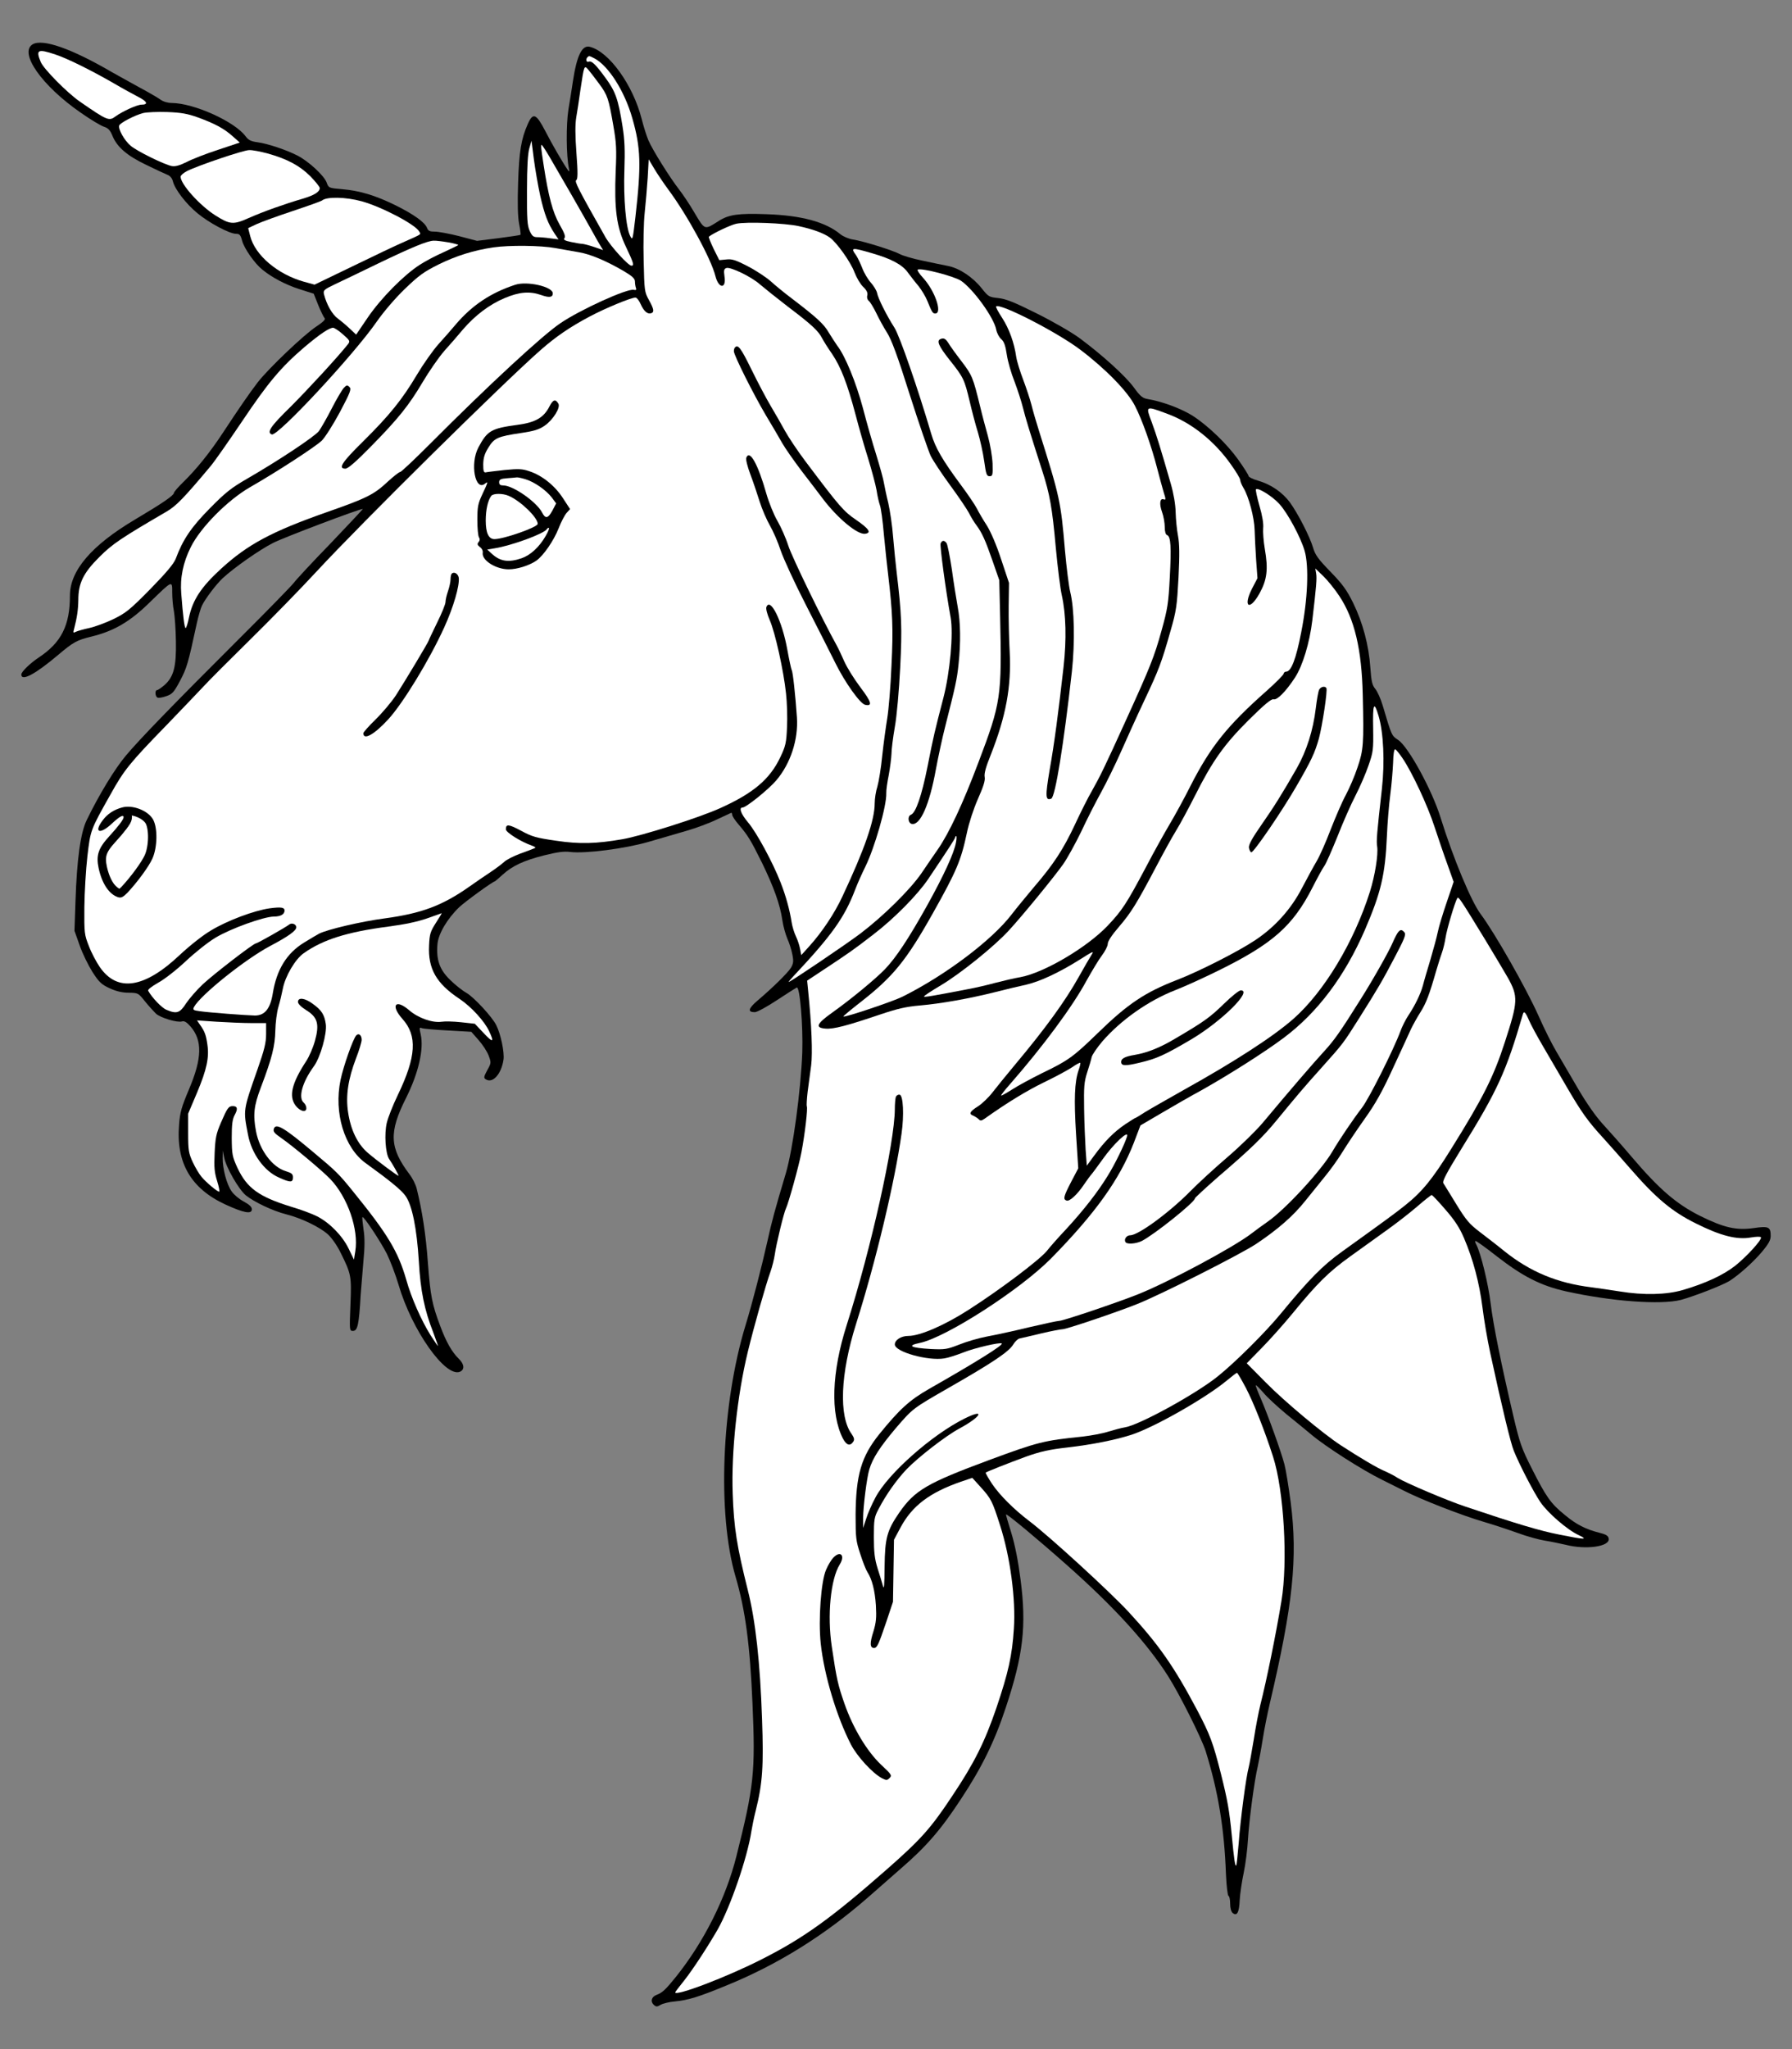
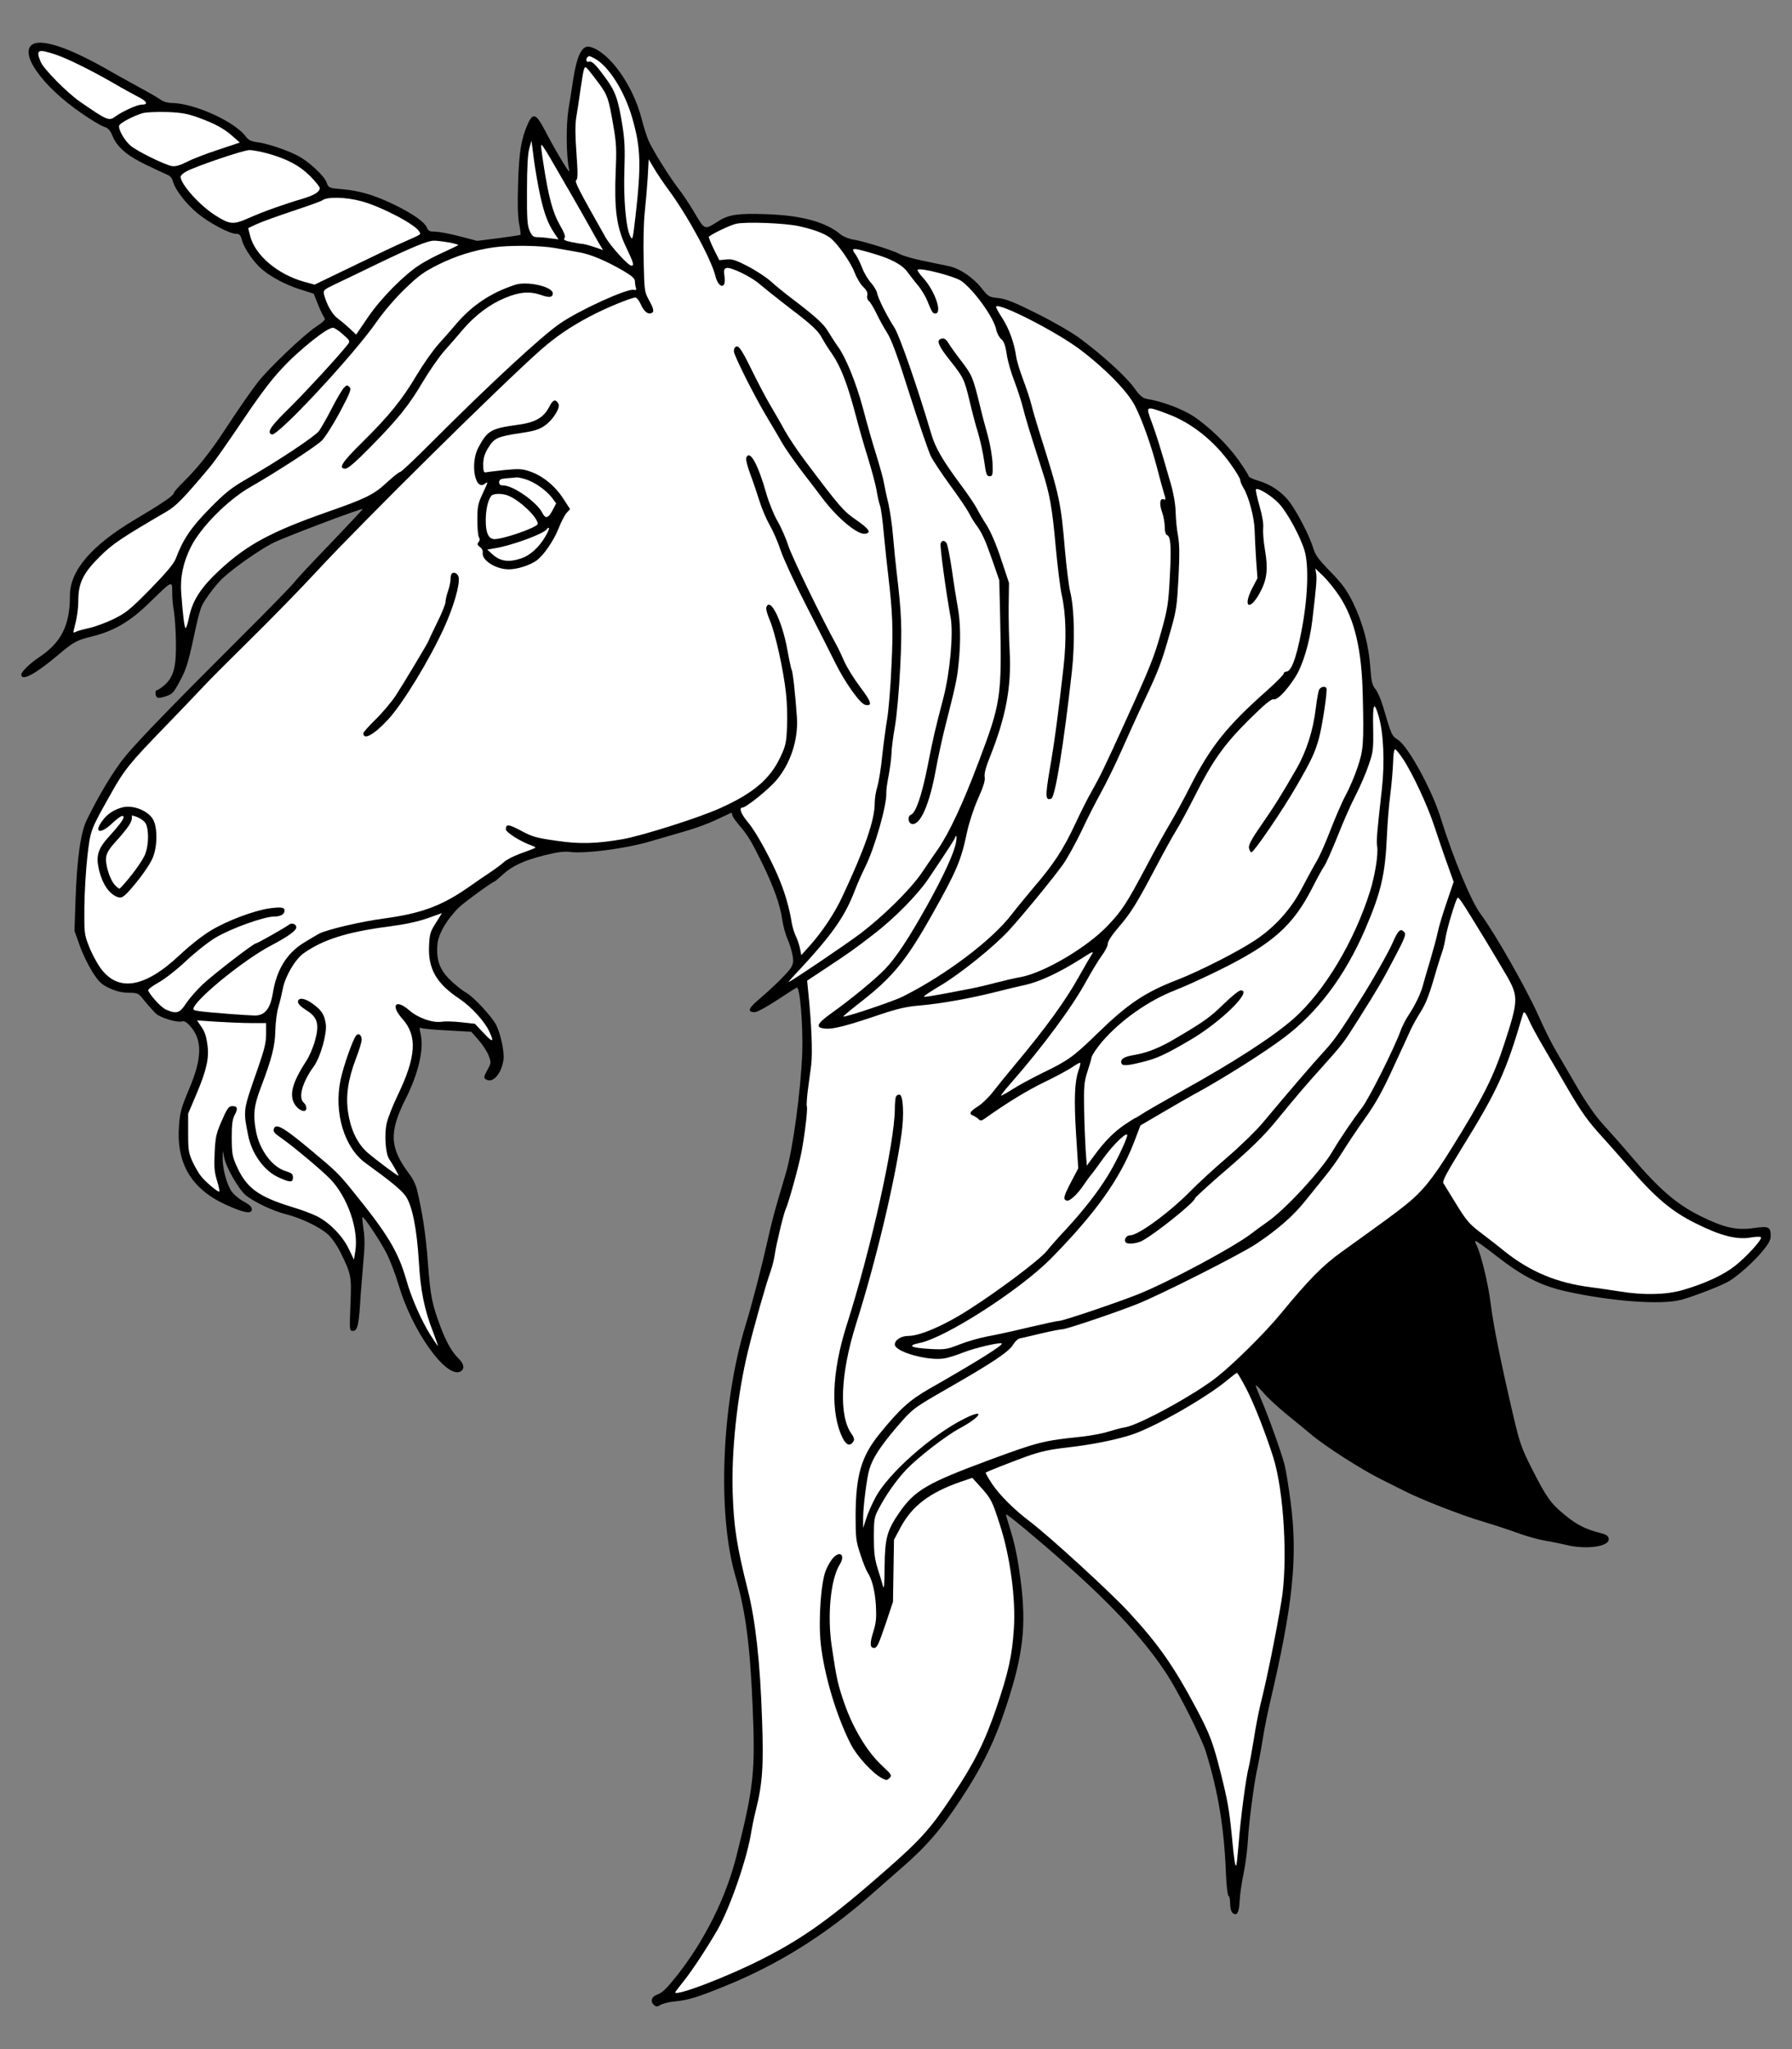
<svg xmlns="http://www.w3.org/2000/svg" version="1.1" viewBox="40.5 76.5 283.5 324" width="283.5" height="324">
  <rect x="40.5" y="76.5" width="283.5" height="324" fill="#808080" stroke="none" />
  <defs>
    <clipPath id="artboard_clip_path">
      <path d="M 40.5 76.5 L 324 76.5 L 324 350.654 L 284.746 400.5 L 40.5 400.5 Z" />
    </clipPath>
    <clipPath id="inner_stroke_clip_path">
      <path d="M 59.788 204.184 C 58.515 204.529 57.48 205.218 56.791 206.147 C 55.252 208.136 56.287 208.534 58.223 206.704 C 59.417 205.59 60.053 205.245 60.053 205.722 C 60.053 206.067 59.231 207.155 57.746 208.773 C 56.048 210.629 55.677 211.77 56.101 213.759 C 56.632 216.226 57.772 217.924 59.204 218.374 C 59.682 218.507 59.974 218.348 60.663 217.658 C 62.228 215.987 64.032 213.547 64.615 212.247 C 65.411 210.47 65.464 207.367 64.695 206.041 C 63.873 204.635 61.432 203.707 59.788 204.184 Z" />
    </clipPath>
  </defs>
  <g id="Unicorn_s_Head_Erased_(3)" stroke="none" stroke-opacity="1" stroke-dasharray="none" fill="none" fill-opacity="1">
    <title>Unicorn's Head Erased (3)</title>
    <g id="Unicorn_s_Head_Erased_(3)_Art" clip-path="url(#artboard_clip_path)">
      <title>Art</title>
      <g id="Group_53">
        <g id="Graphic_97">
          <path d="M 45.677 83.499 C 43.449 84.825 47.109 90.051 53.236 94.294 C 54.828 95.408 56.499 96.416 56.976 96.549 C 57.613 96.761 57.931 97.079 58.303 98.008 C 59.045 99.785 60.637 101.138 63.634 102.57 C 65.093 103.286 66.605 103.976 66.976 104.135 C 67.4 104.294 67.745 104.692 67.851 105.169 C 68.17 106.442 69.92 108.724 71.724 110.209 C 73.58 111.747 76.816 113.471 77.851 113.471 C 78.408 113.471 78.567 113.657 78.806 114.585 C 79.151 115.806 80.769 118.14 81.989 119.121 C 83.527 120.394 85.729 121.535 87.877 122.224 L 90.132 122.941 L 90.848 124.744 C 91.246 125.726 91.723 126.68 91.856 126.813 C 92.041 126.999 91.617 127.423 90.529 128.139 C 88.593 129.412 83.023 134.717 81.299 136.919 C 79.92 138.722 78.328 141.03 75.782 144.903 C 73.74 148.006 71.591 150.685 69.496 152.727 C 68.674 153.523 68.01 154.292 68.01 154.451 C 67.984 154.849 66.207 156.069 61.777 158.695 C 54.961 162.753 51.565 166.732 51.565 170.657 C 51.565 175.379 50.213 178.084 46.658 180.445 C 45.226 181.4 43.873 182.726 43.873 183.15 C 43.873 184.291 46.101 183.097 49.709 180.047 C 52.122 178.005 52.679 177.713 54.961 177.156 C 58.541 176.281 61.088 174.795 64.217 171.718 C 67.825 168.217 67.745 168.244 67.745 170.18 C 67.745 171.055 67.851 172.355 68.01 173.124 C 68.143 173.867 68.302 176.015 68.329 177.872 C 68.408 181.904 67.984 183.522 66.525 184.821 C 66.021 185.246 65.491 185.617 65.358 185.617 C 64.96 185.617 65.04 186.678 65.438 186.811 C 65.597 186.89 66.233 186.784 66.817 186.572 C 67.745 186.254 68.01 185.988 68.992 184.132 C 70.053 182.116 70.265 181.426 71.644 175.007 C 71.883 173.92 72.254 172.647 72.466 172.222 C 73.023 171.108 74.668 168.933 75.729 167.925 C 77.533 166.254 81.617 163.39 83.739 162.329 C 85.463 161.454 97.32 156.971 97.903 156.971 C 97.956 156.971 95.675 159.411 92.811 162.408 C 89.919 165.379 87.293 168.217 86.949 168.695 C 86.577 169.172 82.811 173.045 78.541 177.289 C 67.878 187.925 62.653 193.309 60.425 195.962 C 58.674 198.03 56.128 202.221 54.218 206.173 C 53.236 208.163 52.653 212.46 52.441 219.038 L 52.282 223.679 L 53.104 225.987 C 53.528 227.234 54.457 229.117 55.12 230.178 C 56.181 231.822 56.552 232.167 57.878 232.777 C 58.913 233.255 59.867 233.467 60.875 233.467 C 62.361 233.493 62.387 233.52 63.422 234.819 C 64.005 235.536 64.801 236.411 65.146 236.756 C 65.888 237.445 68.567 238.241 69.31 238.002 C 69.655 237.896 70.053 238.135 70.61 238.772 C 72.546 240.973 72.493 243.811 70.398 248.745 C 69.231 251.503 68.965 252.405 68.833 254.315 C 68.329 260.336 70.689 264.42 76.127 266.94 C 79.071 268.293 80.344 268.532 80.344 267.709 C 80.344 267.338 79.946 266.967 79.071 266.489 C 78.355 266.118 77.506 265.402 77.161 264.898 C 76.366 263.81 75.702 261.264 75.729 259.62 L 75.755 258.426 L 75.968 259.54 C 76.286 261.131 78.249 264.527 79.363 265.481 C 80.662 266.542 83.66 267.975 85.782 268.505 C 88.195 269.115 91.086 270.521 92.36 271.662 C 92.996 272.245 93.845 273.465 94.375 274.553 C 96.073 277.974 96.126 278.266 95.94 282.828 C 95.781 286.86 95.781 286.939 96.338 286.939 C 97.081 286.939 97.293 285.958 97.558 281.237 C 97.638 280.202 97.824 277.868 97.983 276.038 C 98.221 273.624 98.221 272.219 98.009 270.892 C 97.877 269.884 97.771 269.009 97.85 268.956 C 98.036 268.77 100.688 272.776 101.696 274.738 C 102.227 275.826 103.075 278.027 103.553 279.645 C 105.648 286.807 110.927 294.287 113.234 293.411 C 114.03 293.093 113.977 292.218 113.102 291.369 C 111.987 290.281 111.086 288.69 110.157 286.197 C 108.858 282.749 108.592 281.422 108.195 276.197 C 107.876 271.715 107.293 267.948 106.417 264.42 C 106.258 263.784 105.754 262.776 105.277 262.166 C 102.121 257.975 101.988 255.561 104.746 250.097 C 106.709 246.172 107.584 242.379 107.054 240.045 C 106.815 239.01 106.842 238.904 107.213 239.063 C 107.478 239.169 109.335 239.329 111.351 239.435 L 115.064 239.647 L 116.205 240.947 C 116.841 241.663 117.558 242.75 117.796 243.387 C 118.221 244.527 118.221 244.58 117.584 245.721 C 117.027 246.755 117.001 246.941 117.345 247.153 C 118.433 247.869 119.812 246.357 120.157 244.05 C 120.316 242.883 119.733 240.045 119.016 238.612 C 118.406 237.339 115.515 234.209 114.295 233.493 C 113.632 233.122 112.465 232.194 111.696 231.424 C 110.051 229.833 109.494 228.268 109.706 225.801 C 109.839 224.157 111.271 221.743 113.155 219.939 C 114.083 219.064 118.486 215.855 118.804 215.855 C 118.831 215.855 119.388 215.377 119.998 214.82 C 121.536 213.414 123.34 212.566 126.602 211.743 C 128.645 211.239 129.706 211.08 130.714 211.213 C 133.101 211.505 139.413 210.682 143.074 209.621 C 144.904 209.091 147.609 208.295 149.095 207.871 C 150.58 207.446 152.729 206.651 153.869 206.094 C 155.01 205.563 156.018 205.086 156.15 205.033 C 156.256 204.98 156.336 205.112 156.336 205.325 C 156.336 205.537 156.787 206.226 157.344 206.863 C 158.856 208.64 159.28 209.356 161.057 212.937 C 162.887 216.703 163.922 219.542 164.267 221.982 C 164.399 222.91 164.771 224.236 165.062 224.926 C 165.381 225.616 165.725 226.73 165.858 227.446 C 166.07 228.507 166.017 228.851 165.619 229.541 C 165.089 230.363 162.781 232.644 160.341 234.713 C 158.882 235.96 158.723 236.544 159.917 236.544 C 160.261 236.544 161.826 235.695 163.391 234.66 C 164.956 233.626 166.389 232.724 166.548 232.644 C 167.052 232.459 167.556 238.692 167.423 242.909 C 167.184 249.01 165.938 258.24 164.824 262.007 C 163.047 267.975 162.649 269.407 161.879 272.882 C 161.057 276.568 159.492 282.669 158.458 286.011 C 154.638 298.504 153.949 315.851 156.866 325.797 C 158.431 331.129 159.147 336.593 159.545 345.823 C 160.023 356.724 159.784 358.926 156.999 370.013 C 155.328 376.644 151.88 383.514 147.45 389.057 C 145.779 391.126 145.302 391.577 144.32 391.949 C 143.525 392.267 143.366 393.036 144.002 393.567 C 144.32 393.832 144.506 393.805 144.984 393.514 C 145.328 393.301 146.363 393.036 147.318 392.957 C 149.307 392.771 151.005 392.267 155.434 390.437 C 163.524 387.148 170.924 382.533 177.794 376.538 C 178.749 375.689 181.109 373.647 182.993 371.976 C 187.104 368.422 189.358 365.796 192.541 360.942 C 195.857 355.929 197.873 351.791 199.623 346.486 C 202.382 338.184 202.912 333.595 201.957 326.275 C 201.586 323.357 201.082 320.811 200.499 318.901 C 199.995 317.31 199.623 315.983 199.65 315.957 C 199.809 315.824 204.743 319.935 209.225 323.914 C 216.784 330.598 222.01 336.354 225.325 341.579 C 227.155 344.47 230.577 351.314 231.24 353.382 C 233.203 359.695 234.184 365.531 234.45 372.851 C 234.529 374.681 234.715 376.22 234.847 376.273 C 235.007 376.326 235.113 376.883 235.113 377.519 C 235.113 378.209 235.272 378.766 235.511 378.978 C 236.2 379.535 236.545 378.899 236.625 376.909 C 236.678 375.928 236.969 373.992 237.261 372.613 C 237.553 371.233 237.845 368.899 237.924 367.44 C 238.11 364.363 238.932 358.077 239.489 355.77 C 239.675 354.894 240.046 352.932 240.285 351.393 C 240.524 349.855 241.028 347.388 241.372 345.903 C 245.059 330.227 245.828 322.827 244.688 314.021 C 244.37 311.633 243.945 308.954 243.707 308.053 C 243.176 306.037 241.187 300.493 239.993 297.708 C 239.489 296.568 239.118 295.586 239.171 295.533 C 239.224 295.48 239.754 296.011 240.364 296.7 C 240.948 297.416 242.592 298.928 243.998 300.095 C 245.431 301.236 247.181 302.695 247.95 303.331 C 250.178 305.215 255.987 308.928 259.117 310.466 C 259.992 310.891 261.584 311.687 262.671 312.243 C 265.483 313.676 271.902 316.169 275.297 317.15 C 276.915 317.628 279.302 318.424 280.628 318.901 C 281.981 319.405 283.891 319.935 284.872 320.095 C 285.88 320.254 287.365 320.572 288.188 320.758 C 291.397 321.58 295.19 321.05 295.004 319.803 C 294.951 319.352 294.633 319.14 293.598 318.875 C 291.37 318.318 289.859 317.548 288.055 316.036 C 285.827 314.233 285.111 313.198 282.856 308.742 C 281.212 305.506 280.92 304.631 279.965 300.599 C 277.976 292.112 276.756 286.091 276.331 282.643 C 275.96 279.513 274.766 274.659 274.077 273.333 C 273.918 273.067 273.838 272.776 273.918 272.722 C 273.971 272.643 275.509 273.73 277.286 275.136 C 281.424 278.346 284.235 279.778 288.214 280.68 C 295.376 282.271 303.253 282.855 306.436 282.032 C 308.505 281.475 312.988 279.725 314.075 279.062 C 315.587 278.107 317.762 276.171 319.194 274.5 C 320.308 273.173 320.627 272.59 320.627 271.9 C 320.627 270.494 320.282 270.335 317.974 270.68 C 315.189 271.078 313.226 270.627 309.38 268.717 C 305.667 266.834 302.988 264.527 298.691 259.487 C 297.073 257.577 294.951 255.19 293.996 254.156 C 292.935 252.988 291.45 250.867 290.15 248.639 C 288.983 246.623 287.445 244.023 286.755 242.83 C 286.039 241.636 284.766 239.09 283.917 237.154 C 281.954 232.751 276.915 223.918 274.74 221.027 C 273.254 219.038 270.416 212.247 268.401 205.775 C 267.048 201.399 263.308 194.582 261.716 193.521 C 260.655 192.805 260.682 192.911 259.25 188.057 C 258.931 186.996 258.401 185.803 258.056 185.405 C 257.579 184.821 257.446 184.238 257.287 182.01 C 257.048 178.509 256.093 174.954 254.581 171.851 C 253.573 169.809 252.91 168.88 251.001 166.918 C 249.011 164.875 248.56 164.239 248.216 163.045 C 247.712 161.348 245.828 157.661 244.529 155.884 C 243.362 154.345 241.585 153.099 239.569 152.515 C 238.72 152.276 238.03 151.931 238.03 151.772 C 238.03 151.613 237.288 150.446 236.386 149.173 C 234.662 146.759 231.744 143.921 229.277 142.303 C 227.527 141.163 224.37 139.969 222.063 139.598 C 221.267 139.465 220.896 139.173 219.861 137.741 C 218.535 135.937 214.875 132.622 211.294 129.969 C 210.074 129.068 207.05 127.317 204.53 126.07 C 200.923 124.267 199.65 123.763 198.43 123.63 C 196.971 123.471 196.865 123.418 195.83 122.118 C 194.425 120.341 192.329 118.935 190.526 118.564 C 189.73 118.405 187.9 118.034 186.441 117.715 C 184.982 117.424 183.364 116.946 182.86 116.681 C 181.72 116.071 177.051 114.612 175.433 114.373 C 174.77 114.267 173.895 113.896 173.47 113.551 C 171.11 111.588 167.29 110.554 161.72 110.368 C 157.344 110.209 155.805 110.421 154.214 111.429 C 151.933 112.888 152.039 112.941 150.394 110.182 C 149.599 108.803 148.458 107.132 147.901 106.416 C 146.495 104.612 143.71 100.183 143.074 98.671 C 142.782 97.981 142.305 96.469 142.013 95.302 C 140.634 89.918 136.841 84.64 133.79 83.897 C 132.57 83.605 131.748 85.303 131.138 89.334 C 130.979 90.422 130.661 92.464 130.422 93.844 C 130.05 96.231 130.077 101.111 130.501 103.127 C 130.607 103.657 130.581 103.71 130.342 103.392 C 129.573 102.305 127.822 99.281 126.761 97.212 C 125.329 94.454 124.825 94.241 124.003 96.098 C 122.942 98.485 122.624 100.475 122.465 105.435 C 122.358 108.724 122.411 110.766 122.624 111.88 C 122.809 112.782 122.915 113.577 122.836 113.631 C 122.783 113.684 121.218 113.922 119.361 114.161 L 115.966 114.585 L 113.155 113.843 C 111.59 113.445 109.866 113.127 109.309 113.127 C 108.486 113.127 108.248 113.02 108.062 112.543 C 107.717 111.641 105.913 110.368 103.075 108.962 C 99.839 107.371 97.399 106.655 94.641 106.416 C 92.519 106.23 92.492 106.23 92.174 105.355 C 91.776 104.268 89.309 101.986 87.532 101.085 C 85.702 100.156 82.811 99.201 81.219 98.989 C 80.212 98.857 79.787 98.644 79.363 98.061 C 77.612 95.7 71.167 92.809 67.666 92.783 C 67.056 92.783 66.313 92.57 65.888 92.252 C 65.491 91.96 63.979 91.085 62.546 90.316 C 61.088 89.52 59.151 88.433 58.196 87.902 C 51.778 84.162 47.269 82.597 45.677 83.499 Z" fill="black" />
        </g>
        <g id="Graphic_96">
          <path d="M 134.533 85.727 C 136.761 86.894 139.307 90.899 140.527 95.17 C 141.88 99.865 141.96 102.596 141.031 110.766 C 140.607 114.4 140.581 114.559 140.209 113.843 C 139.52 112.543 139.122 107.875 139.281 103.392 C 139.387 100.236 139.334 98.644 138.989 96.496 C 138.299 92.146 137.875 90.979 136.284 88.804 C 134.666 86.602 134.109 86.072 133.605 86.258 C 133.26 86.417 133.127 85.833 133.446 85.541 C 133.684 85.303 133.711 85.303 134.533 85.727 Z" fill="#FFFFFF" />
        </g>
        <g id="Graphic_95">
          <path d="M 135.276 89.732 C 136.628 91.562 136.788 92.066 137.53 96.363 C 138.008 99.069 138.061 100.156 137.902 103.578 C 137.663 109.519 138.034 112.41 139.52 115.514 C 140.74 118.087 140.872 118.511 140.395 118.511 C 139.891 118.511 137.132 115.487 136.284 114.002 C 131.96 106.363 131.35 105.169 131.668 104.984 C 131.907 104.825 131.934 103.896 131.695 100.713 C 131.483 97.928 131.483 96.125 131.668 95.037 C 131.828 94.162 132.119 92.199 132.332 90.661 C 132.915 86.788 132.915 86.762 133.578 87.531 C 133.87 87.876 134.639 88.857 135.276 89.732 Z" fill="#FFFFFF" />
        </g>
        <g id="Graphic_94">
          <path d="M 146.283 106.549 C 149.254 110.554 153.02 117.477 153.683 120.155 C 154.187 122.171 155.434 122.224 155.116 120.209 C 154.983 119.254 155.036 119.015 155.408 118.882 C 156.018 118.644 159.386 120.262 160.712 121.455 C 161.296 121.959 163.285 123.551 165.142 124.983 C 168.935 127.847 169.969 128.829 170.553 129.969 C 170.792 130.42 171.481 131.534 172.118 132.436 C 173.524 134.505 174.558 137.184 175.831 141.985 C 176.362 144.027 177.263 147.184 177.847 149.014 C 178.404 150.844 179.014 153.099 179.173 154 C 179.306 154.929 179.571 156.016 179.704 156.387 C 179.863 156.759 180.155 158.881 180.34 161.082 C 180.552 163.257 180.844 166.069 181.003 167.315 C 181.72 173.443 181.826 175.883 181.534 181.745 C 181.401 185.034 181.083 188.747 180.871 190.047 C 180.659 191.32 180.287 193.999 180.075 195.962 C 179.889 197.924 179.518 200.126 179.306 200.869 C 179.067 201.585 178.881 202.778 178.881 203.521 C 178.881 206.173 177.29 210.762 173.762 218.268 C 172.516 220.947 170.526 223.918 168.51 226.146 L 167.264 227.525 L 167.078 226.544 C 166.972 225.987 166.68 225.085 166.415 224.555 C 166.15 223.998 165.858 223.043 165.752 222.406 C 165.434 220.364 164.824 218.136 163.975 215.987 C 162.755 212.857 160.155 208.057 158.829 206.518 C 157.715 205.192 157.344 204.184 157.98 204.184 C 158.537 204.184 162.065 201.346 163.312 199.887 C 165.566 197.235 166.813 193.442 166.574 189.914 C 166.335 186.466 165.938 182.726 165.752 182.461 C 165.672 182.302 165.354 180.869 165.062 179.251 C 164.24 174.663 162.357 170.87 161.747 172.488 C 161.641 172.726 161.879 173.655 162.277 174.557 C 163.126 176.493 164.479 182.567 164.85 186.148 C 165.009 187.527 165.089 189.914 165.009 191.452 C 164.903 193.946 164.797 194.45 163.948 196.227 C 162.304 199.701 159.704 201.903 154.479 204.264 C 151.164 205.775 142.039 208.667 138.963 209.197 C 134.825 209.913 132.199 209.993 128.486 209.436 C 125.356 208.985 124.666 208.799 122.968 207.871 C 120.979 206.81 120.528 206.757 120.528 207.632 C 120.528 208.11 122.889 209.595 124.64 210.205 C 125.197 210.417 125.329 210.523 125.037 210.629 C 124.825 210.736 123.817 211.107 122.783 211.478 C 121.775 211.85 120.634 212.433 120.263 212.778 C 119.892 213.123 118.937 213.839 118.141 214.369 C 117.345 214.9 115.807 215.934 114.773 216.677 C 110.476 219.701 107.213 220.921 101.351 221.716 C 97.664 222.194 92.28 223.467 90.98 224.13 C 90.689 224.289 89.601 224.926 88.567 225.563 C 85.861 227.234 84.27 229.806 83.66 233.546 C 83.262 236.013 82.387 237.074 80.822 237.074 C 79.469 237.047 73.474 236.597 72.069 236.384 C 71.061 236.252 70.981 236.172 71.193 235.721 C 72.228 233.838 79.257 228.188 83.262 226.066 C 86.126 224.555 87.373 223.653 87.373 223.122 C 87.373 222.618 86.657 222.353 86.233 222.698 C 85.702 223.122 81.219 225.669 80.981 225.669 C 80.609 225.669 74.376 230.47 72.573 232.141 C 71.618 233.042 70.451 234.395 69.947 235.138 C 68.965 236.676 68.461 236.862 66.843 236.172 C 66.101 235.88 64.562 234.262 63.952 233.175 C 63.82 232.989 64.43 232.512 65.544 231.875 C 66.525 231.345 68.488 229.806 69.894 228.48 C 71.299 227.154 73.395 225.483 74.588 224.767 C 77.029 223.308 82.201 221.451 83.819 221.425 C 84.88 221.425 85.516 221.08 85.516 220.47 C 85.516 219.966 84.959 219.886 83.156 220.125 C 80.715 220.47 76.445 222.061 73.872 223.626 C 72.599 224.369 70.53 226.013 68.992 227.446 C 63.369 232.777 59.072 233.44 56.287 229.409 C 55.756 228.639 54.961 227.154 54.563 226.093 C 53.847 224.289 53.82 224.024 53.847 219.966 C 53.873 217.632 54.085 213.998 54.324 211.903 C 54.828 207.685 54.775 207.818 58.011 202.062 C 60.133 198.243 61.035 197.129 66.817 191.187 C 69.151 188.774 71.777 186.015 72.652 185.087 C 73.527 184.132 76.869 180.79 80.079 177.633 C 83.288 174.477 88.01 169.65 90.556 166.891 C 97.93 158.934 120.104 137.051 126.019 131.853 C 128.432 129.731 130.687 128.192 133.79 126.548 C 136.284 125.222 140.342 123.551 141.031 123.551 C 141.244 123.551 141.615 124.028 141.88 124.638 C 142.384 125.752 142.968 126.23 143.551 126.017 C 144.029 125.832 143.949 125.354 143.153 123.922 C 142.464 122.675 142.437 122.463 142.331 117.742 C 142.252 115.063 142.331 111.641 142.49 110.182 C 142.649 108.697 142.862 106.204 142.968 104.612 L 143.127 101.695 L 143.976 103.127 C 144.427 103.896 145.461 105.435 146.283 106.549 Z" fill="#FFFFFF" />
        </g>
        <g id="Graphic_93">
          <path d="M 191.746 209.675 C 191.454 211.372 189.783 214.979 187.157 219.701 C 184.239 224.926 182.25 227.923 180.499 229.753 C 179.041 231.265 175.168 234.475 172.144 236.623 C 169.651 238.4 169.412 239.01 171.11 239.143 C 172.383 239.249 174.558 238.665 179.73 236.915 C 182.489 235.987 183.868 235.668 186.043 235.483 C 189.385 235.191 193.841 234.395 197.979 233.361 C 199.65 232.936 201.851 232.406 202.859 232.194 C 205.034 231.69 208.058 230.284 211.347 228.215 C 213.389 226.915 213.628 226.809 213.204 227.446 C 212.938 227.87 212.01 229.435 211.161 230.973 C 209.039 234.766 205.91 239.09 201.082 244.846 C 199.756 246.437 198.138 248.426 197.501 249.249 C 196.891 250.044 195.83 251.052 195.194 251.45 C 193.921 252.246 193.735 252.644 194.478 252.909 C 194.716 253.015 195.088 253.254 195.3 253.439 C 195.592 253.758 195.751 253.731 196.228 253.413 C 199.809 250.867 202.939 248.957 205.671 247.631 C 207.501 246.755 209.49 245.668 210.127 245.243 C 210.763 244.793 211.32 244.501 211.4 244.554 C 211.453 244.633 211.347 245.137 211.135 245.721 C 210.498 247.578 210.392 250.31 210.737 255.827 L 211.082 261.238 L 209.968 263.359 C 208.774 265.667 208.642 266.118 209.225 266.33 C 209.702 266.516 210.923 265.402 212.037 263.731 C 212.541 262.988 213.018 262.352 213.098 262.272 C 213.204 262.192 213.999 261.105 214.901 259.858 C 216.652 257.365 219.145 255.031 218.8 256.198 C 218.429 257.418 216.891 260.574 215.75 262.405 C 214.159 265.004 211.957 267.815 209.252 270.76 C 207.952 272.139 206.546 273.73 206.122 274.287 C 204.981 275.693 198.721 280.414 193.788 283.571 C 189.969 286.038 186.043 287.735 184.213 287.735 C 183.046 287.735 182.064 288.372 182.064 289.088 C 182.064 290.255 187.316 291.714 189.889 291.289 C 190.472 291.21 191.852 290.759 192.939 290.335 C 194.663 289.645 198.748 288.69 198.987 288.929 C 199.252 289.167 195.061 291.793 187.475 296.117 C 184.372 297.894 182.807 299.326 179.598 303.278 C 176.76 306.806 175.911 309.724 175.858 315.983 C 175.858 319.67 175.911 320.148 176.6 322.217 C 176.998 323.463 177.502 324.736 177.714 325.055 C 178.484 326.248 178.908 327.999 179.067 330.306 C 179.173 332.269 179.12 333.012 178.669 334.497 C 178.086 336.301 178.112 337.07 178.775 337.07 C 179.253 337.07 179.465 336.619 180.712 332.959 L 181.773 329.776 L 181.852 324.869 L 181.932 319.962 L 182.966 318.026 C 184.796 314.604 187.555 312.509 192.515 310.785 L 194.319 310.175 L 195.618 311.607 C 197.316 313.49 197.475 313.808 198.721 317.707 C 200.313 322.641 201.215 329.325 200.897 334.02 C 200.631 338.264 200.021 340.969 198.138 346.539 C 196.281 351.95 194.663 355.213 191.189 360.411 C 187.767 365.584 186.202 367.334 180.765 372.109 C 172.065 379.748 167.662 382.93 161.11 386.246 C 155.567 389.084 147.318 392.214 147.318 391.524 C 147.318 391.471 147.954 390.622 148.75 389.641 C 150.05 387.997 152.357 384.495 154.028 381.604 C 156.018 378.103 158.75 370.225 159.386 365.981 C 159.492 365.318 159.784 363.86 160.076 362.719 C 161.137 358.502 161.322 355.717 161.057 348.343 C 160.765 339.404 160.023 332.72 158.803 327.919 C 157.079 321.023 156.601 318.079 156.415 312.668 C 156.177 306.09 157.132 297.151 158.803 290.255 C 159.811 286.117 161.667 279.566 162.41 277.523 C 162.675 276.781 162.967 275.587 163.073 274.871 C 163.285 273.279 164.532 268.134 164.85 267.55 C 165.221 266.808 166.893 260.84 167.29 258.691 C 167.821 255.933 168.325 251.689 168.139 251.424 C 168.086 251.291 168.139 250.256 168.272 249.116 C 168.431 247.949 168.67 246.092 168.829 244.952 C 169.067 243.015 168.908 238.559 168.351 233.175 L 168.192 231.557 L 170.553 229.992 C 174.85 227.154 175.433 226.756 178.696 224.236 C 181.985 221.716 185.672 217.977 187.369 215.457 C 190.419 210.921 191.613 209.091 191.613 208.905 C 191.613 208.799 191.693 208.693 191.772 208.693 C 191.852 208.693 191.852 209.144 191.746 209.675 Z" fill="#FFFFFF" />
        </g>
        <g id="Graphic_92">
          <path d="M 282.379 237.79 C 282.671 238.506 283.731 240.443 284.713 242.114 C 285.694 243.785 287.365 246.649 288.426 248.479 C 290.681 252.352 291.715 253.811 294.182 256.49 C 295.163 257.577 297.073 259.726 298.426 261.291 C 302.458 265.932 305.004 268.081 308.823 269.964 C 312.749 271.927 315.322 272.563 317.523 272.165 C 318.319 272.033 319.009 272.006 319.088 272.139 C 319.3 272.484 316.887 275.136 315.003 276.648 C 313.094 278.133 310.282 279.433 306.754 280.468 C 304.129 281.237 300.521 281.316 296.781 280.706 C 295.482 280.494 293.439 280.202 292.246 280.043 C 286.861 279.38 282.591 277.603 278.506 274.34 C 277.339 273.386 275.536 272.006 274.528 271.237 C 272.963 270.044 272.406 269.38 270.894 266.914 C 269.912 265.296 268.984 263.81 268.851 263.598 C 268.639 263.28 269.329 262.007 271.69 258.161 C 277.445 248.877 278.771 245.96 281.424 236.862 C 281.583 236.305 281.822 236.517 282.379 237.79 Z" fill="#FFFFFF" />
        </g>
        <g id="Graphic_91">
-           <path d="M 269.17 267.762 C 270.655 269.46 271.424 270.654 272.114 272.272 C 273.573 275.693 274.528 279.3 275.032 283.226 C 275.27 285.189 275.827 288.425 276.252 290.388 C 278.135 299.087 279.488 304.684 279.992 305.904 C 280.867 308.079 283.121 312.429 284.182 313.994 C 285.349 315.718 288.453 318.397 290.23 319.219 C 291.874 319.989 291.211 319.962 287.153 319.14 C 284.156 318.556 280.416 317.442 272.379 314.737 C 269.408 313.755 262.883 310.97 261.637 310.201 C 261.133 309.856 260.178 309.379 259.515 309.087 C 258.374 308.61 255.722 307.045 252.619 305.029 C 249.887 303.252 243.733 298.133 240.736 295.082 L 237.739 292.059 L 240.152 289.592 C 241.478 288.239 243.653 285.799 244.98 284.181 C 248.932 279.354 250.709 277.603 254.184 275.11 C 255.987 273.81 258.613 271.927 260.019 270.919 C 261.425 269.911 263.52 268.293 264.687 267.285 C 265.854 266.277 266.889 265.455 266.995 265.455 C 267.101 265.455 268.082 266.489 269.17 267.762 Z" fill="#FFFFFF" />
-         </g>
+           </g>
        <g id="Graphic_90">
          <path d="M 237.606 295.958 C 238.826 298.292 240.603 302.774 241.903 306.833 C 243.627 312.19 244.263 323.437 243.229 329.643 C 242.327 335.081 240.895 342.11 239.887 346.088 C 239.622 347.176 239.144 349.616 238.853 351.526 C 238.534 353.409 238.189 355.398 238.057 355.902 C 237.632 357.414 236.731 364.257 236.465 367.944 C 236.306 369.801 236.147 371.419 236.068 371.472 C 235.908 371.658 235.723 370.491 235.378 366.777 C 234.98 362.719 234.715 361.207 233.654 356.963 C 232.407 352.056 231.956 350.836 229.914 346.937 C 226.254 340.041 223.866 336.593 219.066 331.394 C 216.121 328.211 206.626 319.511 203.416 317.071 C 200.897 315.161 198.668 312.933 197.448 311.129 C 196.838 310.201 196.387 309.405 196.44 309.352 C 196.6 309.193 200.048 307.84 202.859 306.806 C 205.114 306.01 206.52 305.692 209.358 305.374 C 213.283 304.923 217.103 304.154 219.596 303.331 C 223.23 302.111 231.214 297.576 234.582 294.791 C 235.378 294.127 236.094 293.57 236.2 293.57 C 236.28 293.57 236.916 294.658 237.606 295.958 Z" fill="#FFFFFF" />
        </g>
        <g id="Graphic_89">
          <path d="M 156.787 131.428 C 156.681 131.508 156.601 131.8 156.601 132.038 C 156.601 132.675 159.704 138.855 161.667 142.171 C 162.596 143.709 163.763 145.698 164.24 146.547 C 164.718 147.396 166.123 149.385 167.343 151.003 C 168.59 152.595 170.075 154.584 170.685 155.38 C 173.046 158.483 176.176 161.082 177.37 160.897 C 178.404 160.764 178.006 160.127 175.964 158.722 C 173.948 157.342 173.364 156.679 167.9 149.412 C 166.68 147.794 165.248 145.645 164.691 144.637 C 164.134 143.603 163.1 141.826 162.41 140.659 C 161.72 139.492 160.341 136.892 159.36 134.876 C 157.715 131.534 157.264 130.924 156.787 131.428 Z" fill="black" />
        </g>
        <g id="Graphic_88">
          <path d="M 127.425 140.765 C 126.523 142.542 125.197 143.311 122.332 143.682 C 118.194 144.239 117.584 144.611 116.178 147.263 C 114.826 149.81 115.674 154.266 117.239 152.966 C 117.77 152.541 117.717 152.727 116.815 154.637 C 116.125 156.122 116.019 156.6 116.019 158.695 C 116.019 159.995 116.125 161.268 116.284 161.48 C 116.444 161.719 116.417 161.984 116.205 162.223 C 115.966 162.515 116.019 162.674 116.417 162.992 C 116.735 163.204 116.921 163.602 116.868 163.894 C 116.682 165.087 118.937 166.52 120.979 166.52 C 122.305 166.52 124.189 165.936 125.329 165.167 C 126.47 164.371 128.114 161.984 128.883 160.021 C 129.281 158.987 129.865 157.899 130.157 157.581 L 130.687 156.998 L 129.546 155.247 C 128.247 153.258 126.257 151.666 124.215 151.003 C 123.128 150.632 122.518 150.605 120.343 150.817 C 118.91 150.977 117.558 151.136 117.345 151.189 C 117.027 151.242 116.948 150.977 116.948 149.916 C 116.974 148.855 117.16 148.245 117.77 147.263 C 118.698 145.751 119.229 145.513 122.995 144.956 C 124.984 144.664 125.833 144.399 126.655 143.815 C 127.982 142.913 129.228 140.924 128.83 140.314 C 128.379 139.545 127.982 139.677 127.425 140.765 Z" fill="black" />
        </g>
        <g id="Graphic_87">
          <path d="M 123.632 152.276 C 125.037 152.701 126.868 153.974 127.796 155.167 L 128.486 156.096 L 127.902 157.21 C 127.212 158.483 126.788 158.589 126.257 157.528 C 125.382 155.857 121.669 153.258 120.13 153.258 C 119.653 153.258 119.467 153.125 119.467 152.754 C 119.467 152.329 119.68 152.197 120.74 152.117 C 121.43 152.064 122.12 152.011 122.252 151.984 C 122.411 151.958 123.022 152.091 123.632 152.276 Z" fill="#FFFFFF" />
        </g>
        <g id="Graphic_86">
          <path d="M 126.814 161.268 C 125.807 163.019 124.401 164.292 123.022 164.769 C 120.926 165.485 119.626 165.273 118.3 164.053 L 117.584 163.39 L 118.725 163.204 C 121.404 162.78 126.576 160.897 127.027 160.154 C 127.133 159.995 127.265 159.915 127.345 159.995 C 127.425 160.074 127.186 160.631 126.814 161.268 Z" fill="#FFFFFF" />
        </g>
        <g id="Graphic_85">
          <path d="M 158.564 148.881 C 158.458 149.12 158.75 150.287 159.201 151.481 C 159.651 152.674 160.315 154.637 160.686 155.83 C 161.057 157.024 161.8 158.722 162.304 159.597 C 162.808 160.472 163.577 162.223 164.001 163.523 C 164.426 164.796 166.229 168.721 168.033 172.222 C 169.837 175.724 171.906 179.835 172.675 181.373 C 174.187 184.424 176.6 187.819 177.396 187.951 C 178.563 188.19 178.377 187.5 176.627 185.193 C 175.645 183.893 174.505 182.063 174.081 181.108 C 173.656 180.153 173.126 179.013 172.887 178.588 C 170.632 174.53 165.805 164.61 165.221 162.806 C 164.824 161.56 164.028 159.783 163.471 158.828 C 162.914 157.873 162.145 155.963 161.747 154.584 C 160.421 149.889 159.094 147.502 158.564 148.881 Z" fill="black" />
        </g>
        <g id="Graphic_84">
          <path d="M 111.961 167.209 C 111.855 167.315 111.775 167.74 111.775 168.111 C 111.775 168.509 111.59 169.358 111.377 169.968 C 111.165 170.578 110.98 171.347 110.98 171.692 C 110.98 172.01 110.396 173.469 109.653 174.954 C 108.937 176.44 108.327 177.686 108.327 177.766 C 108.327 177.952 104.534 184.264 103.155 186.413 C 102.439 187.5 100.98 189.224 99.919 190.259 C 98.858 191.293 97.983 192.275 97.983 192.434 C 97.983 193.601 99.68 192.673 101.882 190.285 C 104.216 187.766 108.433 180.869 110.794 175.671 C 112.253 172.461 113.234 169.066 113.075 167.846 C 112.969 167.209 112.332 166.838 111.961 167.209 Z" fill="black" />
        </g>
        <g id="Graphic_83">
          <path d="M 59.788 204.184 C 58.515 204.529 57.48 205.218 56.791 206.147 C 55.252 208.136 56.287 208.534 58.223 206.704 C 59.417 205.59 60.053 205.245 60.053 205.722 C 60.053 206.067 59.231 207.155 57.746 208.773 C 56.048 210.629 55.677 211.77 56.101 213.759 C 56.632 216.226 57.772 217.924 59.204 218.374 C 59.682 218.507 59.974 218.348 60.663 217.658 C 62.228 215.987 64.032 213.547 64.615 212.247 C 65.411 210.47 65.464 207.367 64.695 206.041 C 63.873 204.635 61.432 203.707 59.788 204.184 Z" fill="#FFFFFF" />
          <path d="M 59.788 204.184 C 58.515 204.529 57.48 205.218 56.791 206.147 C 55.252 208.136 56.287 208.534 58.223 206.704 C 59.417 205.59 60.053 205.245 60.053 205.722 C 60.053 206.067 59.231 207.155 57.746 208.773 C 56.048 210.629 55.677 211.77 56.101 213.759 C 56.632 216.226 57.772 217.924 59.204 218.374 C 59.682 218.507 59.974 218.348 60.663 217.658 C 62.228 215.987 64.032 213.547 64.615 212.247 C 65.411 210.47 65.464 207.367 64.695 206.041 C 63.873 204.635 61.432 203.707 59.788 204.184 Z" stroke="black" stroke-linecap="round" stroke-linejoin="round" stroke-width="2.652" clip-path="url(#inner_stroke_clip_path)" />
        </g>
        <g id="Group_71">
          <g id="Graphic_82">
            <path d="M 125.966 107.45 C 126.629 110.395 127.186 111.853 128.247 113.445 L 128.857 114.347 L 127.584 114.188 C 126.868 114.081 125.939 114.002 125.515 114.002 C 124.878 114.002 124.666 113.816 124.295 112.994 C 123.923 112.172 123.844 111.164 123.87 106.575 C 123.87 102.862 124.003 100.766 124.242 99.944 L 124.586 98.75 L 124.958 101.668 C 125.17 103.26 125.621 105.885 125.966 107.45 Z" fill="#FFFFFF" />
          </g>
          <g id="Graphic_81">
            <path d="M 127.371 101.191 C 129.361 104.586 132.835 110.633 134.188 113.074 C 134.745 114.081 135.355 115.169 135.567 115.487 L 135.912 116.044 L 134.533 115.567 C 133.764 115.302 132.915 115.089 132.676 115.063 C 132.438 115.063 131.615 114.93 130.873 114.771 C 129.838 114.559 129.573 114.4 129.812 114.135 C 129.997 113.896 129.785 113.312 129.016 111.986 C 127.929 110.05 127.265 107.556 126.496 102.543 C 126.072 99.785 126.045 99.414 126.204 99.414 C 126.257 99.414 126.788 100.209 127.371 101.191 Z" fill="#FFFFFF" />
          </g>
          <g id="Graphic_80">
            <path d="M 166.839 112.251 C 169.041 112.729 170.765 113.339 171.773 114.055 C 172.86 114.824 175.088 117.927 175.699 119.598 C 176.017 120.421 176.627 121.455 177.051 121.853 C 177.608 122.384 177.794 122.781 177.714 123.179 C 177.608 123.524 177.714 123.895 177.98 124.108 C 178.192 124.293 178.722 125.169 179.147 126.044 C 179.571 126.946 180.34 128.325 180.844 129.121 C 181.534 130.208 182.489 132.754 184.425 138.908 C 185.884 143.497 187.396 147.847 187.74 148.589 C 188.112 149.332 189.491 151.427 190.817 153.231 C 192.144 155.035 193.47 156.998 193.788 157.608 C 194.08 158.191 194.584 159.04 194.929 159.491 C 195.857 160.737 196.387 161.905 197.528 165.194 L 198.589 168.244 L 198.721 173.946 C 199.013 186.678 198.854 187.659 195.3 197.023 C 192.833 203.574 190.658 208.216 188.855 210.815 C 188.244 211.69 187.077 213.388 186.255 214.608 C 184.452 217.207 180.287 221.319 176.627 224.104 C 174.266 225.881 165.54 231.769 165.275 231.769 C 165.221 231.769 165.54 231.371 165.991 230.894 C 172.118 224.369 174.107 221.584 175.805 217.128 C 176.149 216.226 176.866 214.608 177.396 213.547 C 178.855 210.603 180.791 203.892 180.712 201.929 C 180.685 201.479 180.871 200.179 181.109 199.012 C 181.322 197.845 181.507 196.359 181.534 195.696 C 181.534 195.033 181.773 193.123 182.064 191.452 C 182.383 189.675 182.727 185.75 182.913 182.063 C 183.231 175.724 183.152 173.708 182.33 166.785 C 182.197 165.697 181.958 163.31 181.799 161.48 C 181.666 159.65 181.295 157.21 181.03 156.043 C 180.738 154.876 180.446 153.443 180.34 152.86 C 180.261 152.276 179.704 150.313 179.147 148.483 C 178.563 146.653 177.608 143.311 177.025 141.057 C 175.937 136.998 174.24 132.808 172.94 131.136 C 172.622 130.686 172.012 129.731 171.587 129.041 C 170.845 127.741 169.678 126.68 165.752 123.683 C 164.585 122.808 163.1 121.588 162.436 120.978 C 161.747 120.368 160.155 119.307 158.829 118.617 C 156.84 117.583 156.283 117.424 155.381 117.53 L 154.294 117.636 L 153.392 115.832 C 152.914 114.824 152.569 113.975 152.649 113.922 C 153.339 113.365 156.097 112.066 156.972 111.88 C 158.537 111.535 164.638 111.774 166.839 112.251 Z" fill="#FFFFFF" />
          </g>
          <g id="Graphic_79">
            <path d="M 128.353 115.726 C 129.52 115.938 131.191 116.23 132.093 116.389 C 133.896 116.681 136.443 117.768 139.175 119.36 C 140.554 120.182 140.952 120.553 140.952 121.031 C 140.952 121.376 141.031 121.826 141.111 122.039 C 141.217 122.33 141.111 122.41 140.766 122.33 C 139.785 122.065 132.305 125.46 129.149 127.609 C 126.284 129.545 117.796 137.396 108.672 146.547 C 106.152 149.067 103.977 151.136 103.792 151.136 C 103.632 151.136 102.757 151.825 101.855 152.648 C 99.654 154.716 98.513 155.273 92.147 157.501 C 83.474 160.552 79.708 162.568 75.49 166.414 C 72.334 169.305 70.981 171.347 70.398 174.132 C 70.212 175.06 69.973 175.803 69.867 175.803 C 69.681 175.803 69.443 173.893 69.177 170.366 C 68.965 167.846 69.469 165.432 70.689 162.992 C 72.254 159.862 76.525 155.565 80.079 153.523 C 84.429 151.03 90.37 147.157 91.405 146.176 C 91.935 145.645 93.182 143.682 94.269 141.667 C 95.94 138.51 96.126 138.006 95.781 137.688 C 95.436 137.343 95.33 137.37 94.879 137.847 C 94.614 138.139 93.739 139.598 92.97 141.11 C 92.2 142.621 91.272 144.213 90.954 144.664 C 90.291 145.513 84.694 149.252 79.548 152.223 C 77.108 153.629 76.127 154.398 73.687 156.891 C 70.716 159.889 69.416 161.851 68.302 164.849 C 67.984 165.644 66.843 167.024 64.271 169.65 C 61.035 172.939 60.425 173.416 58.435 174.397 C 57.215 174.981 55.491 175.618 54.616 175.803 C 53.74 175.989 52.812 176.254 52.52 176.387 C 52.069 176.625 52.043 176.572 52.229 175.909 C 52.679 174.185 52.865 172.939 52.892 171.374 C 52.892 168.695 53.687 167.103 56.207 164.583 C 58.329 162.462 59.708 161.56 66.843 157.395 C 68.355 156.52 69.575 155.273 73.793 150.234 C 74.429 149.491 76.684 146.255 78.832 143.072 C 82.944 136.945 84.959 134.558 88.673 131.375 C 91.166 129.28 92.598 128.325 93.208 128.325 C 93.421 128.351 94.137 128.802 94.773 129.386 C 95.834 130.314 95.914 130.447 95.569 130.898 C 93.978 132.914 89.203 138.086 86.471 140.818 C 83.288 143.921 82.652 144.876 83.501 145.194 C 84.429 145.539 96.524 132.542 100.131 127.317 C 101.166 125.832 102.996 123.683 104.508 122.224 C 106.762 120.049 107.531 119.492 109.919 118.299 C 112.677 116.946 115.462 116.071 118.539 115.62 C 121.059 115.249 126.045 115.302 128.353 115.726 Z" fill="#FFFFFF" />
          </g>
          <g id="Graphic_78">
            <path d="M 178.484 116.548 C 181.507 117.424 183.258 118.352 184.133 119.598 C 184.531 120.129 185.274 121.11 185.804 121.72 C 186.308 122.357 186.945 123.418 187.21 124.081 C 187.926 125.858 188.059 126.07 188.457 126.07 C 189.65 126.07 188.404 122.463 186.52 120.421 C 185.91 119.758 185.539 119.174 185.698 119.121 C 186.441 118.856 191.507 120.209 192.541 120.898 C 194.531 122.277 197.767 126.76 198.111 128.643 C 198.218 129.174 198.562 129.837 198.907 130.129 C 199.332 130.5 199.57 131.136 199.782 132.595 C 199.942 133.683 200.499 135.593 201.003 136.839 C 201.48 138.112 202.09 139.969 202.329 140.95 C 202.753 142.648 203.337 144.558 205.406 151.003 C 206.573 154.61 206.971 156.812 207.528 163.072 C 207.819 166.201 208.244 169.597 208.482 170.631 C 209.145 173.628 209.252 177.58 208.748 182.036 C 207.952 189.092 207.289 194.158 206.546 198.296 C 205.857 202.407 205.883 203.15 206.811 202.778 C 207.448 202.54 208.801 194.078 210.074 182.699 C 210.578 178.031 210.472 172.726 209.809 170.074 C 209.596 169.199 209.225 166.254 208.986 163.576 C 208.323 155.751 208.164 155.061 204.875 144.637 C 204.451 143.311 203.92 141.481 203.682 140.526 C 203.443 139.571 202.833 137.768 202.355 136.494 C 201.878 135.248 201.374 133.63 201.268 132.914 C 200.95 130.686 200.154 128.484 199.04 126.76 C 198.43 125.832 198.005 125.036 198.085 124.956 C 198.668 124.373 207.687 128.988 211.374 131.773 C 215.326 134.744 218.906 138.404 220.047 140.659 C 221.187 142.86 222.673 147.051 223.575 150.579 C 223.946 151.984 224.397 153.682 224.609 154.372 C 224.954 155.433 224.954 155.592 224.609 155.459 C 223.999 155.22 223.866 156.149 224.344 157.475 C 224.583 158.138 224.768 159.199 224.768 159.836 C 224.768 160.552 224.901 161.029 225.14 161.109 C 225.723 161.348 225.829 162.965 225.564 167.819 C 225.352 171.904 225.219 172.779 224.238 176.281 C 223.124 180.312 222.461 181.983 218.562 190.524 C 215.299 197.712 214.53 199.277 213.257 201.532 C 212.62 202.619 211.427 205.006 210.578 206.836 C 208.721 210.789 207.209 213.123 204.106 216.73 C 202.859 218.215 201.241 220.178 200.552 221.08 C 197.422 225.165 190.075 230.708 183.258 234.103 C 181.773 234.846 174.107 237.419 173.921 237.233 C 173.868 237.18 175.115 236.146 176.68 234.926 C 181.773 230.947 183.868 228.401 188.085 220.894 C 191.825 214.237 192.541 212.566 193.47 208.163 C 193.788 206.624 194.531 204.37 195.22 202.805 C 196.096 200.842 196.387 199.887 196.281 199.357 C 196.175 198.826 196.467 197.765 197.21 195.935 C 199.65 189.755 200.525 185.06 200.233 179.517 C 200.127 177.554 200.048 174.291 200.074 172.302 L 200.127 168.668 L 198.881 164.928 C 198.138 162.647 197.236 160.578 196.626 159.597 C 196.069 158.748 195.353 157.528 195.035 156.891 C 194.716 156.281 193.549 154.557 192.435 153.072 C 189.624 149.279 188.483 147.316 187.847 145.168 C 185.698 137.874 182.834 129.625 182.011 128.325 C 180.765 126.389 179.385 123.63 179.253 122.808 C 179.173 122.437 178.722 121.694 178.271 121.19 C 177.794 120.659 177.184 119.625 176.919 118.909 C 176.627 118.166 176.202 117.264 175.937 116.866 C 175.035 115.62 175.195 115.593 178.484 116.548 Z" fill="#FFFFFF" />
          </g>
          <g id="Graphic_77">
            <path d="M 225.246 141.958 C 229.012 143.364 232.619 146.229 235.219 149.916 C 236.041 151.056 236.704 152.17 236.704 152.382 C 236.704 152.621 236.943 153.178 237.208 153.629 C 238.057 155.008 238.932 158.324 238.985 160.287 C 239.012 161.294 239.118 163.443 239.224 165.034 L 239.436 167.925 L 238.561 169.597 C 237.102 172.488 238.189 173.151 239.754 170.339 C 240.948 168.191 241.16 166.52 240.603 163.337 C 240.391 162.09 240.285 160.605 240.338 160.021 C 240.417 159.332 240.205 158.032 239.754 156.494 C 239.357 155.114 239.118 153.947 239.197 153.868 C 239.516 153.549 241.823 154.982 242.911 156.202 C 244.237 157.661 246.253 161.427 246.889 163.576 C 247.606 166.016 247.393 171.268 246.359 176.466 C 245.537 180.71 244.767 182.699 243.972 182.699 C 243.76 182.699 243.6 182.859 243.574 183.018 C 243.574 183.203 242.354 184.424 240.868 185.75 C 234.662 191.24 232.009 194.556 228.853 200.736 C 227.792 202.858 226.28 205.59 225.537 206.836 C 224.795 208.083 223.097 211.107 221.798 213.6 C 218.694 219.435 218.031 220.443 215.724 222.884 C 212.435 226.332 205.671 230.31 201.957 231 C 201.003 231.159 199.225 231.583 197.979 231.902 C 196.732 232.247 194.769 232.698 193.602 232.91 C 187.847 234.024 186.786 234.183 186.68 234.077 C 186.6 233.997 187.82 233.201 189.385 232.273 C 192.488 230.416 197.793 226.146 200.101 223.626 C 202.302 221.239 207.289 215.139 208.695 213.149 C 209.384 212.168 210.657 209.834 211.559 207.977 C 212.435 206.094 213.84 203.335 214.689 201.797 C 215.538 200.258 216.97 197.341 217.872 195.298 C 218.774 193.256 220.418 189.622 221.559 187.209 C 223.84 182.381 224.264 181.267 225.697 176.201 C 226.598 173.098 226.704 172.275 226.943 167.846 C 227.129 164.159 227.102 162.515 226.864 161.215 C 226.678 160.26 226.519 158.589 226.492 157.501 C 226.466 156.255 226.174 154.557 225.723 152.992 C 224.026 147.104 223.469 145.327 222.699 143.232 C 221.718 140.632 221.691 140.632 225.246 141.958 Z" fill="#FFFFFF" />
          </g>
          <g id="Graphic_76">
            <path d="M 252.38 170.737 C 254.794 174.371 255.934 179.172 256.093 186.413 C 256.279 194.078 256.199 195.113 255.271 197.818 C 254.82 199.197 253.971 201.16 253.414 202.195 C 252.857 203.203 251.796 205.669 251.027 207.632 C 250.284 209.595 249.277 211.876 248.799 212.672 C 248.322 213.468 247.287 215.377 246.492 216.889 C 244.741 220.284 242.168 223.122 238.985 225.218 C 236.359 226.968 230.073 230.151 226.758 231.424 C 221.612 233.414 218.933 235.217 214.159 239.859 C 210.286 243.625 209.464 244.209 205.379 246.172 C 203.735 246.994 201.586 248.135 200.658 248.745 C 199.729 249.328 198.934 249.779 198.881 249.726 C 198.828 249.673 199.464 248.851 200.313 247.896 C 205.485 241.981 210.18 235.668 212.408 231.53 C 213.257 230.019 214.318 228.241 214.822 227.578 C 215.326 226.915 215.75 226.093 215.75 225.748 C 215.75 225.324 216.387 224.369 217.501 223.069 C 219.437 220.815 220.312 219.409 223.389 213.574 C 224.53 211.399 225.962 208.799 226.572 207.818 C 227.182 206.836 228.508 204.37 229.516 202.38 C 232.301 196.837 234.158 194.211 238.083 190.312 C 240.55 187.872 241.638 186.97 241.982 187.076 C 242.539 187.235 243.919 185.856 245.377 183.628 C 246.598 181.745 247.685 178.137 248.109 174.61 C 248.746 169.252 248.852 167.952 248.72 167.183 L 248.587 166.387 L 249.834 167.581 C 250.523 168.244 251.664 169.65 252.38 170.737 Z" fill="#FFFFFF" />
          </g>
          <g id="Graphic_75">
            <path d="M 258.587 189.675 C 259.382 192.328 259.594 196.996 259.117 201.266 C 258.348 208.11 258.215 209.515 258.374 210.364 C 258.56 211.611 258.03 214.926 257.234 217.473 C 254.714 225.456 249.966 233.334 245.112 237.605 C 241.876 240.443 235.802 244.368 227.845 248.798 C 225.219 250.283 222.408 251.875 221.638 252.352 C 220.869 252.856 220.206 253.254 220.153 253.254 C 220.073 253.254 219.331 253.731 218.482 254.288 C 216.731 255.482 215.273 256.941 213.602 259.222 L 212.435 260.813 L 212.249 258.293 C 212.169 256.914 212.037 253.97 212.01 251.795 C 211.957 248.373 212.01 247.578 212.488 246.092 C 212.806 245.137 213.124 244.05 213.204 243.652 C 213.283 243.281 214.052 242.167 214.875 241.185 C 217.819 237.79 222.142 234.74 226.413 233.069 C 227.925 232.485 231.001 231.08 233.256 229.966 C 241.823 225.748 245.033 222.91 248.109 216.889 C 248.879 215.377 249.727 213.812 250.019 213.414 C 250.311 213.017 251.213 210.921 252.088 208.773 C 252.937 206.598 254.21 203.707 254.926 202.327 C 255.642 200.948 256.571 198.8 256.995 197.553 C 257.738 195.431 257.791 195.086 257.738 191.638 C 257.658 187.739 257.87 187.262 258.587 189.675 Z" fill="#FFFFFF" />
          </g>
          <g id="Graphic_74">
            <path d="M 262.38 196.386 C 263.918 198.641 266.385 203.945 267.446 207.234 C 268.029 208.985 268.931 211.664 269.488 213.176 L 270.469 215.934 L 269.382 219.144 C 268.772 220.921 268.135 223.016 267.976 223.812 C 267.817 224.608 267.286 226.57 266.809 228.188 C 266.332 229.78 265.775 231.637 265.615 232.3 C 265.244 233.652 264.395 235.429 263.281 237.101 C 262.857 237.737 262.3 238.851 262.035 239.594 C 261 242.405 257.048 250.283 255.961 251.662 C 254.634 253.386 252.433 256.622 251.266 258.612 C 249.489 261.609 243.892 267.683 241.081 269.646 C 240.205 270.256 239.012 271.131 238.428 271.582 C 235.67 273.704 225.378 279.221 220.524 281.157 C 217.421 282.404 208.695 285.348 208.111 285.348 C 207.819 285.348 205.618 285.825 203.231 286.382 C 200.843 286.966 197.873 287.603 196.573 287.841 C 195.3 288.08 193.337 288.663 192.223 289.114 C 190.313 289.857 189.995 289.91 187.74 289.804 C 184.558 289.618 183.921 289.274 185.99 288.849 C 190.154 288 201.957 280.388 206.811 275.454 C 213.787 268.346 217.607 263.015 219.861 257.232 L 220.922 254.447 L 224.317 252.458 C 226.174 251.371 228.959 249.753 230.55 248.904 C 234.847 246.49 240.55 242.883 243.627 240.575 C 248.958 236.57 253.229 230.894 256.438 223.52 C 258.958 217.658 259.647 214.847 259.913 208.693 C 259.992 206.73 260.231 203.786 260.443 202.195 C 260.655 200.577 260.841 198.296 260.894 197.076 C 260.921 195.696 261.053 194.927 261.239 194.98 C 261.372 195.033 261.902 195.67 262.38 196.386 Z" fill="#FFFFFF" />
          </g>
          <g id="Graphic_73">
            <path d="M 275.509 225.165 C 276.782 227.26 278.374 229.939 279.037 231.08 C 280.708 234.077 280.655 234.873 278.586 241.238 C 276.809 246.729 275.164 250.018 270.098 258.134 C 267.101 262.962 265.509 264.924 262.777 267.099 C 261.106 268.426 260.019 269.221 252.751 274.447 C 249.754 276.595 247.579 278.797 243.149 284.181 C 240.736 287.125 235.935 291.899 233.123 294.154 C 229.649 296.939 220.71 301.846 218.455 302.191 C 217.925 302.27 216.758 302.589 215.883 302.854 C 215.007 303.146 213.151 303.49 211.771 303.65 C 205.591 304.286 204.743 304.498 197.05 307.337 C 187.104 311.023 185.221 312.137 182.754 315.692 C 180.818 318.503 180.499 319.723 180.446 324.206 C 180.42 327.203 180.367 327.946 180.181 327.256 C 180.048 326.752 179.651 325.479 179.332 324.471 C 178.881 322.986 178.749 321.978 178.749 319.564 C 178.749 316.726 178.802 316.408 179.518 315.055 C 180.685 312.827 182.277 310.572 183.894 308.848 C 185.751 306.912 190.181 303.49 192.276 302.377 C 195.724 300.52 196.493 299.114 193.125 300.785 C 187.926 303.358 180.95 309.538 178.988 313.304 C 178.431 314.339 177.767 315.851 177.529 316.647 L 177.051 318.105 L 177.051 316.514 C 177.051 314.763 177.635 310.095 178.033 308.822 C 178.563 307.045 179.757 305.241 182.17 302.377 C 184.929 299.167 184.876 299.22 190.552 295.958 C 197.554 291.952 200.127 290.228 200.817 289.061 C 201.082 288.61 201.533 288.186 201.825 288.133 C 202.117 288.08 203.655 287.709 205.22 287.337 C 206.811 286.966 208.323 286.674 208.615 286.674 C 209.199 286.674 217.156 283.995 220.392 282.696 C 224.079 281.237 236.731 274.844 239.25 273.173 C 242.725 270.839 245.086 268.77 246.995 266.383 C 247.924 265.216 249.33 263.492 250.099 262.537 C 250.895 261.582 252.141 259.858 252.857 258.691 C 253.573 257.524 255.165 255.137 256.412 253.386 C 258.136 250.973 259.197 249.063 260.921 245.297 C 262.167 242.591 263.44 239.859 263.732 239.196 C 264.051 238.533 264.714 237.339 265.218 236.544 C 266.119 235.111 266.597 233.891 267.737 229.912 C 268.056 228.825 268.48 227.499 268.666 226.995 C 268.851 226.464 269.09 225.456 269.196 224.74 C 269.382 223.467 270.682 219.091 271.053 218.507 C 271.239 218.215 271.504 218.613 275.509 225.165 Z" fill="#FFFFFF" />
          </g>
          <g id="Graphic_72">
            <path d="M 109.468 222.406 C 108.592 223.785 108.46 224.157 108.38 225.987 C 108.195 229.674 109.521 232.008 113.208 234.448 C 115.038 235.668 117.186 238.002 117.902 239.594 C 118.725 241.344 118.486 241.424 117.027 239.859 L 115.621 238.374 L 113.446 238.135 C 112.253 238.002 110.873 237.976 110.37 238.055 C 108.937 238.268 106.656 237.472 105.25 236.252 C 103.075 234.369 102.227 235.429 104.163 237.605 C 106.55 240.257 106.364 243.572 103.42 249.673 C 102.651 251.264 101.882 253.227 101.696 254.023 C 101.272 255.774 101.484 258.85 102.041 259.726 C 102.624 260.574 103.553 262.245 103.553 262.405 C 103.553 262.564 100.158 260.044 98.672 258.771 C 97.054 257.365 95.993 255.19 95.569 252.378 C 95.171 249.753 95.569 247.153 96.816 243.864 C 97.32 242.591 97.717 241.238 97.717 240.92 C 97.717 240.177 97.267 239.806 96.869 240.204 C 96.365 240.708 94.826 245.084 94.375 247.259 C 93.288 252.458 94.986 258.002 98.354 260.415 C 102.174 263.174 104.03 264.686 104.667 265.614 C 105.701 267.073 106.444 270.733 106.762 275.958 C 107.027 280.627 107.638 283.624 109.07 287.258 C 109.494 288.398 109.812 289.327 109.786 289.327 C 109.733 289.327 109.229 288.557 108.619 287.629 C 107.16 285.295 105.569 281.714 104.773 278.85 C 103.473 274.367 101.855 271.662 96.338 264.871 C 94.11 262.113 93.686 261.688 90.052 258.665 C 85.543 254.872 84.19 254.049 83.845 254.925 C 83.66 255.402 83.872 255.667 84.986 256.437 C 86.763 257.657 91.484 261.609 92.757 262.935 C 95.516 265.826 97.267 270.919 96.71 274.34 L 96.497 275.667 L 95.649 273.916 C 94.667 271.9 92.651 269.831 90.662 268.823 C 89.946 268.452 88.116 267.762 86.577 267.312 C 81.432 265.72 79.575 264.367 78.063 261.158 C 77.241 259.354 77.188 259.036 77.161 256.437 C 77.161 254.262 77.267 253.466 77.639 252.776 C 78.169 251.821 78.063 251.397 77.32 251.397 C 76.657 251.397 76.445 251.715 75.437 254.049 C 74.695 255.774 74.562 256.437 74.456 258.824 C 74.35 261.105 74.429 261.901 74.854 263.253 C 75.145 264.182 75.278 264.924 75.172 264.924 C 74.854 264.924 73.156 263.492 72.413 262.617 C 72.016 262.166 71.379 261.078 70.981 260.23 C 70.345 258.824 70.265 258.399 70.265 255.641 L 70.265 252.591 L 71.671 249.275 C 73.209 245.615 73.607 243.705 73.315 241.716 C 73.103 240.177 72.891 239.594 72.175 238.586 L 71.671 237.843 L 74.801 238.055 C 76.551 238.161 78.991 238.268 80.291 238.268 L 82.599 238.268 L 82.599 239.992 C 82.599 241.371 82.333 242.458 81.246 245.562 C 78.938 252.14 78.965 251.954 79.734 255.906 C 80.291 258.903 82.307 261.688 84.641 262.696 C 86.445 263.519 86.843 263.492 86.843 262.67 C 86.843 262.139 86.657 261.98 85.729 261.688 C 83.58 261.052 81.564 258.346 81.007 255.402 C 80.503 252.75 80.662 251.344 81.776 248.426 C 83.527 243.811 84.004 241.901 84.058 239.461 C 84.084 238.215 84.296 236.544 84.535 235.748 C 84.774 234.952 85.092 233.626 85.251 232.804 C 85.622 230.867 87.214 228.135 88.567 227.207 C 91.617 225.059 95.41 223.865 101.882 223.016 C 104.534 222.671 106.524 222.247 108.062 221.716 C 109.309 221.266 110.343 220.894 110.37 220.894 C 110.423 220.894 109.998 221.584 109.468 222.406 Z" fill="#FFFFFF" />
          </g>
        </g>
        <g id="Graphic_70">
          <path d="M 189.305 162.435 C 189.173 162.806 190.101 169.782 190.897 174.159 C 191.348 176.705 190.791 182.806 189.756 186.811 C 188.404 192.009 188.165 192.964 187.237 197.712 C 186.308 202.354 185.38 205.033 184.611 205.325 C 184.027 205.563 184.16 206.677 184.77 206.783 C 186.096 207.022 187.555 203.707 188.563 198.137 C 188.934 196.147 189.597 193.07 190.048 191.32 C 191.613 185.166 191.905 183.92 192.144 181.532 C 192.515 178.058 192.462 174.848 192.011 172.461 C 191.799 171.294 191.374 168.642 191.083 166.52 C 190.764 164.424 190.393 162.541 190.234 162.355 C 189.862 161.878 189.518 161.931 189.305 162.435 Z" fill="black" />
        </g>
        <g id="Graphic_69">
          <path d="M 121.987 121.535 C 118.115 122.808 115.197 124.771 112.651 127.741 C 111.961 128.564 110.688 130.022 109.839 130.951 C 108.99 131.906 107.452 134.081 106.444 135.778 C 104.136 139.651 102.174 142.117 97.877 146.361 C 94.561 149.624 93.951 150.605 95.145 150.605 C 95.543 150.605 96.789 149.544 99.176 147.104 C 103.526 142.674 105.171 140.632 107.399 136.866 C 108.38 135.221 109.892 133.02 110.794 131.985 C 111.696 130.977 113.048 129.439 113.765 128.564 C 115.674 126.362 117.929 124.638 120.343 123.63 C 122.677 122.649 124.295 122.516 126.125 123.153 C 127.398 123.604 127.955 123.524 127.955 122.887 C 127.955 121.826 123.87 120.898 121.987 121.535 Z" fill="black" />
        </g>
        <g id="Graphic_68">
          <path d="M 189.305 130.102 C 188.616 130.367 189.014 131.243 190.711 133.391 C 192.939 136.176 193.072 136.494 193.894 139.916 C 194.265 141.507 194.849 143.735 195.22 144.903 C 195.565 146.07 196.016 148.085 196.202 149.412 C 196.493 151.507 196.6 151.799 197.05 151.799 C 197.528 151.799 197.581 151.64 197.528 149.81 C 197.475 148.669 197.157 146.786 196.785 145.433 C 196.414 144.107 195.857 142.038 195.565 140.791 C 194.425 136.123 194.292 135.831 192.594 133.603 C 191.693 132.436 190.764 131.136 190.552 130.765 C 190.101 130.049 189.809 129.89 189.305 130.102 Z" fill="black" />
        </g>
        <g id="Graphic_67">
          <path d="M 249.197 185.538 C 249.064 185.803 248.826 187.102 248.667 188.455 C 248.242 192.009 247.208 195.219 245.669 197.951 C 243.309 202.062 242.035 204.104 239.993 207.022 C 238.587 209.038 238.03 210.072 238.083 210.523 C 238.136 210.868 238.296 211.213 238.455 211.266 C 238.8 211.372 243.388 204.661 245.643 200.736 C 247.977 196.704 248.507 195.537 249.144 193.309 C 249.701 191.24 250.55 185.644 250.338 185.299 C 250.099 184.928 249.462 185.087 249.197 185.538 Z" fill="black" />
        </g>
        <g id="Graphic_66">
          <path d="M 234.158 235.191 C 231.956 237.339 231.001 238.029 226.625 240.602 C 224.026 242.167 222.01 242.962 219.967 243.307 C 218.509 243.546 217.872 243.864 217.872 244.395 C 217.872 245.058 218.509 245.084 220.816 244.527 C 223.495 243.891 224.689 243.36 229.012 240.814 C 233.813 237.949 238.746 233.069 236.784 233.095 C 236.518 233.095 235.325 234.05 234.158 235.191 Z" fill="black" />
        </g>
        <g id="Graphic_65">
          <path d="M 261.69 223.892 C 261.531 224.077 261.159 224.793 260.868 225.456 C 260.258 226.915 257.658 231.504 255.722 234.554 C 252.566 239.594 251.558 241.026 249.94 242.777 C 248.322 244.527 244.423 249.063 240.232 254.076 C 239.171 255.323 236.678 257.763 234.662 259.487 C 232.646 261.211 230.047 263.598 228.879 264.792 C 225.564 268.16 220.604 271.821 219.304 271.821 C 218.721 271.821 218.27 272.457 218.562 272.908 C 218.8 273.279 220.206 273.173 221.134 272.722 C 223.15 271.688 229.543 266.569 229.543 265.985 C 229.543 265.879 231.187 264.367 233.176 262.617 C 238.375 258.161 240.232 256.357 242.46 253.652 C 245.775 249.62 246.757 248.453 249.595 245.297 C 253.043 241.451 253.016 241.451 255.404 237.684 C 258.534 232.724 259.197 231.583 261.159 227.844 C 262.671 224.979 262.963 224.263 262.698 223.945 C 262.3 223.467 262.061 223.441 261.69 223.892 Z" fill="black" />
        </g>
        <g id="Graphic_64">
          <path d="M 182.223 249.938 C 182.144 250.177 182.064 251.052 182.064 251.875 C 182.038 257.179 178.324 273.89 174.452 286.011 C 172.065 293.491 171.853 300.016 173.842 303.941 C 174.425 305.055 175.009 305.215 175.513 304.419 C 175.699 304.101 175.619 303.809 175.221 303.225 C 173.179 300.414 173.444 293.73 175.937 285.825 C 179.094 275.852 182.064 263.359 183.125 255.774 C 183.55 252.803 183.391 249.7 182.834 249.593 C 182.595 249.54 182.33 249.7 182.223 249.938 Z" fill="black" />
        </g>
        <g id="Graphic_63">
          <path d="M 172.303 322.827 C 172.012 323.145 171.481 323.994 171.189 324.71 C 170.394 326.487 169.943 332.588 170.341 336.354 C 170.871 341.341 172.86 347.945 175.115 352.322 C 176.096 354.231 178.563 356.91 180.048 357.679 C 180.738 358.024 180.844 358.024 181.242 357.626 C 181.64 357.228 181.534 357.069 179.916 355.557 C 177.688 353.462 175.46 349.775 174.107 345.903 C 173.073 342.932 172.86 342.057 172.091 336.858 C 171.349 331.898 171.906 326.222 173.338 323.888 C 174.266 322.429 173.444 321.607 172.303 322.827 Z" fill="black" />
        </g>
        <g id="Graphic_62">
          <path d="M 87.638 234.926 C 87.638 235.217 88.142 235.721 88.938 236.225 C 90.768 237.339 91.06 238.453 90.317 241.106 C 90.025 242.167 89.415 243.546 88.991 244.209 C 86.657 247.763 86.153 249.832 87.267 251.317 C 87.957 252.219 88.965 252.485 88.965 251.715 C 88.965 251.424 88.779 251.052 88.567 250.867 C 87.638 250.097 88.301 247.631 90.185 245.058 C 91.193 243.652 92.254 239.912 92.041 238.427 C 91.829 236.941 91.378 236.225 89.972 235.217 C 88.726 234.289 87.638 234.156 87.638 234.926 Z" fill="black" />
        </g>
        <g id="Graphic_61">
          <path d="M 61.645 207.34 C 61.645 207.791 61.273 208.561 60.769 209.25 C 59.31 211.16 58.913 212.115 58.913 213.839 C 58.913 214.741 58.992 215.749 59.098 216.093 C 59.257 216.544 59.231 216.677 58.966 216.597 C 58.356 216.385 57.56 214.475 57.454 212.937 C 57.348 211.452 57.348 211.425 58.753 209.781 C 59.549 208.852 60.425 207.765 60.716 207.34 C 61.379 206.386 61.645 206.359 61.645 207.34 Z" fill="#FFFFFF" />
        </g>
        <g id="Group_54">
          <g id="Graphic_60">
            <path d="M 49.258 85.117 C 51.115 85.727 54.881 87.584 58.515 89.679 C 59.867 90.475 61.618 91.43 62.387 91.828 C 63.793 92.544 64.005 93.048 62.891 93.048 C 62.202 93.048 59.867 94.109 58.78 94.904 C 57.746 95.674 57.507 95.594 53.104 92.544 C 51.115 91.165 47.401 87.398 46.95 86.311 C 46.128 84.348 46.473 84.189 49.258 85.117 Z" fill="#FFFFFF" />
          </g>
          <g id="Graphic_59">
            <path d="M 71.724 95.037 C 74.509 96.045 75.915 96.814 77.267 98.008 L 78.434 99.042 L 75.013 100.183 C 73.13 100.793 70.875 101.668 70.026 102.119 C 68.886 102.676 68.223 102.862 67.666 102.756 C 66.472 102.517 62.149 100.395 61.167 99.546 C 60.186 98.724 59.151 96.894 59.364 96.337 C 59.523 95.912 61.83 94.719 63.156 94.374 C 63.714 94.241 65.411 94.162 66.949 94.215 C 69.151 94.294 70.159 94.48 71.724 95.037 Z" fill="#FFFFFF" />
          </g>
          <g id="Graphic_58">
            <path d="M 82.837 100.766 C 85.967 101.642 87.93 102.703 89.601 104.374 C 90.423 105.222 91.086 106.045 91.086 106.23 C 91.086 106.84 90.238 107.371 88.354 107.928 C 85.463 108.777 82.254 109.917 79.84 110.978 C 77.4 112.066 76.869 112.013 74.562 110.554 C 72.095 108.989 69.045 105.594 69.071 104.427 C 69.098 104.214 69.522 103.843 70.079 103.551 C 71.883 102.65 79.018 100.236 79.92 100.236 C 80.424 100.209 81.75 100.475 82.837 100.766 Z" fill="#FFFFFF" />
          </g>
          <g id="Graphic_57">
            <path d="M 97.717 108.326 C 100.874 109.201 106.205 111.986 106.815 113.1 C 107.107 113.604 107.293 113.471 104.614 114.665 C 103.367 115.195 99.627 116.973 96.312 118.591 L 90.264 121.508 L 88.62 121.057 C 84.429 119.89 80.848 116.866 80.079 113.816 L 79.761 112.57 L 81.113 111.933 C 81.856 111.588 84.429 110.66 86.816 109.864 C 89.203 109.068 91.299 108.326 91.458 108.193 C 92.2 107.583 95.171 107.636 97.717 108.326 Z" fill="#FFFFFF" />
          </g>
          <g id="Graphic_56">
            <path d="M 120.979 154.902 C 122.836 155.698 125.568 158.324 125.568 159.332 C 125.568 159.862 120.21 161.745 118.725 161.745 C 117.796 161.745 117.345 160.764 117.345 158.801 C 117.345 157.104 117.69 155.592 118.221 154.902 C 118.539 154.504 119.998 154.478 120.979 154.902 Z" fill="#FFFFFF" />
          </g>
          <g id="Graphic_55">
            <path d="M 111.43 114.824 C 112.359 114.983 113.075 115.195 112.995 115.249 C 112.916 115.328 111.855 115.832 110.661 116.389 C 109.441 116.92 107.744 117.821 106.895 118.378 C 104.375 119.996 100.768 123.657 98.699 126.68 L 96.842 129.412 L 95.887 128.511 C 95.357 128.007 94.508 127.29 93.978 126.893 C 93.049 126.23 92.174 124.665 91.75 123.02 C 91.617 122.41 91.75 122.277 93.527 121.429 C 94.588 120.925 97.664 119.466 100.37 118.14 C 105.728 115.567 108.115 114.585 109.096 114.559 C 109.441 114.532 110.502 114.665 111.43 114.824 Z" fill="#FFFFFF" />
          </g>
        </g>
      </g>
    </g>
  </g>
</svg>